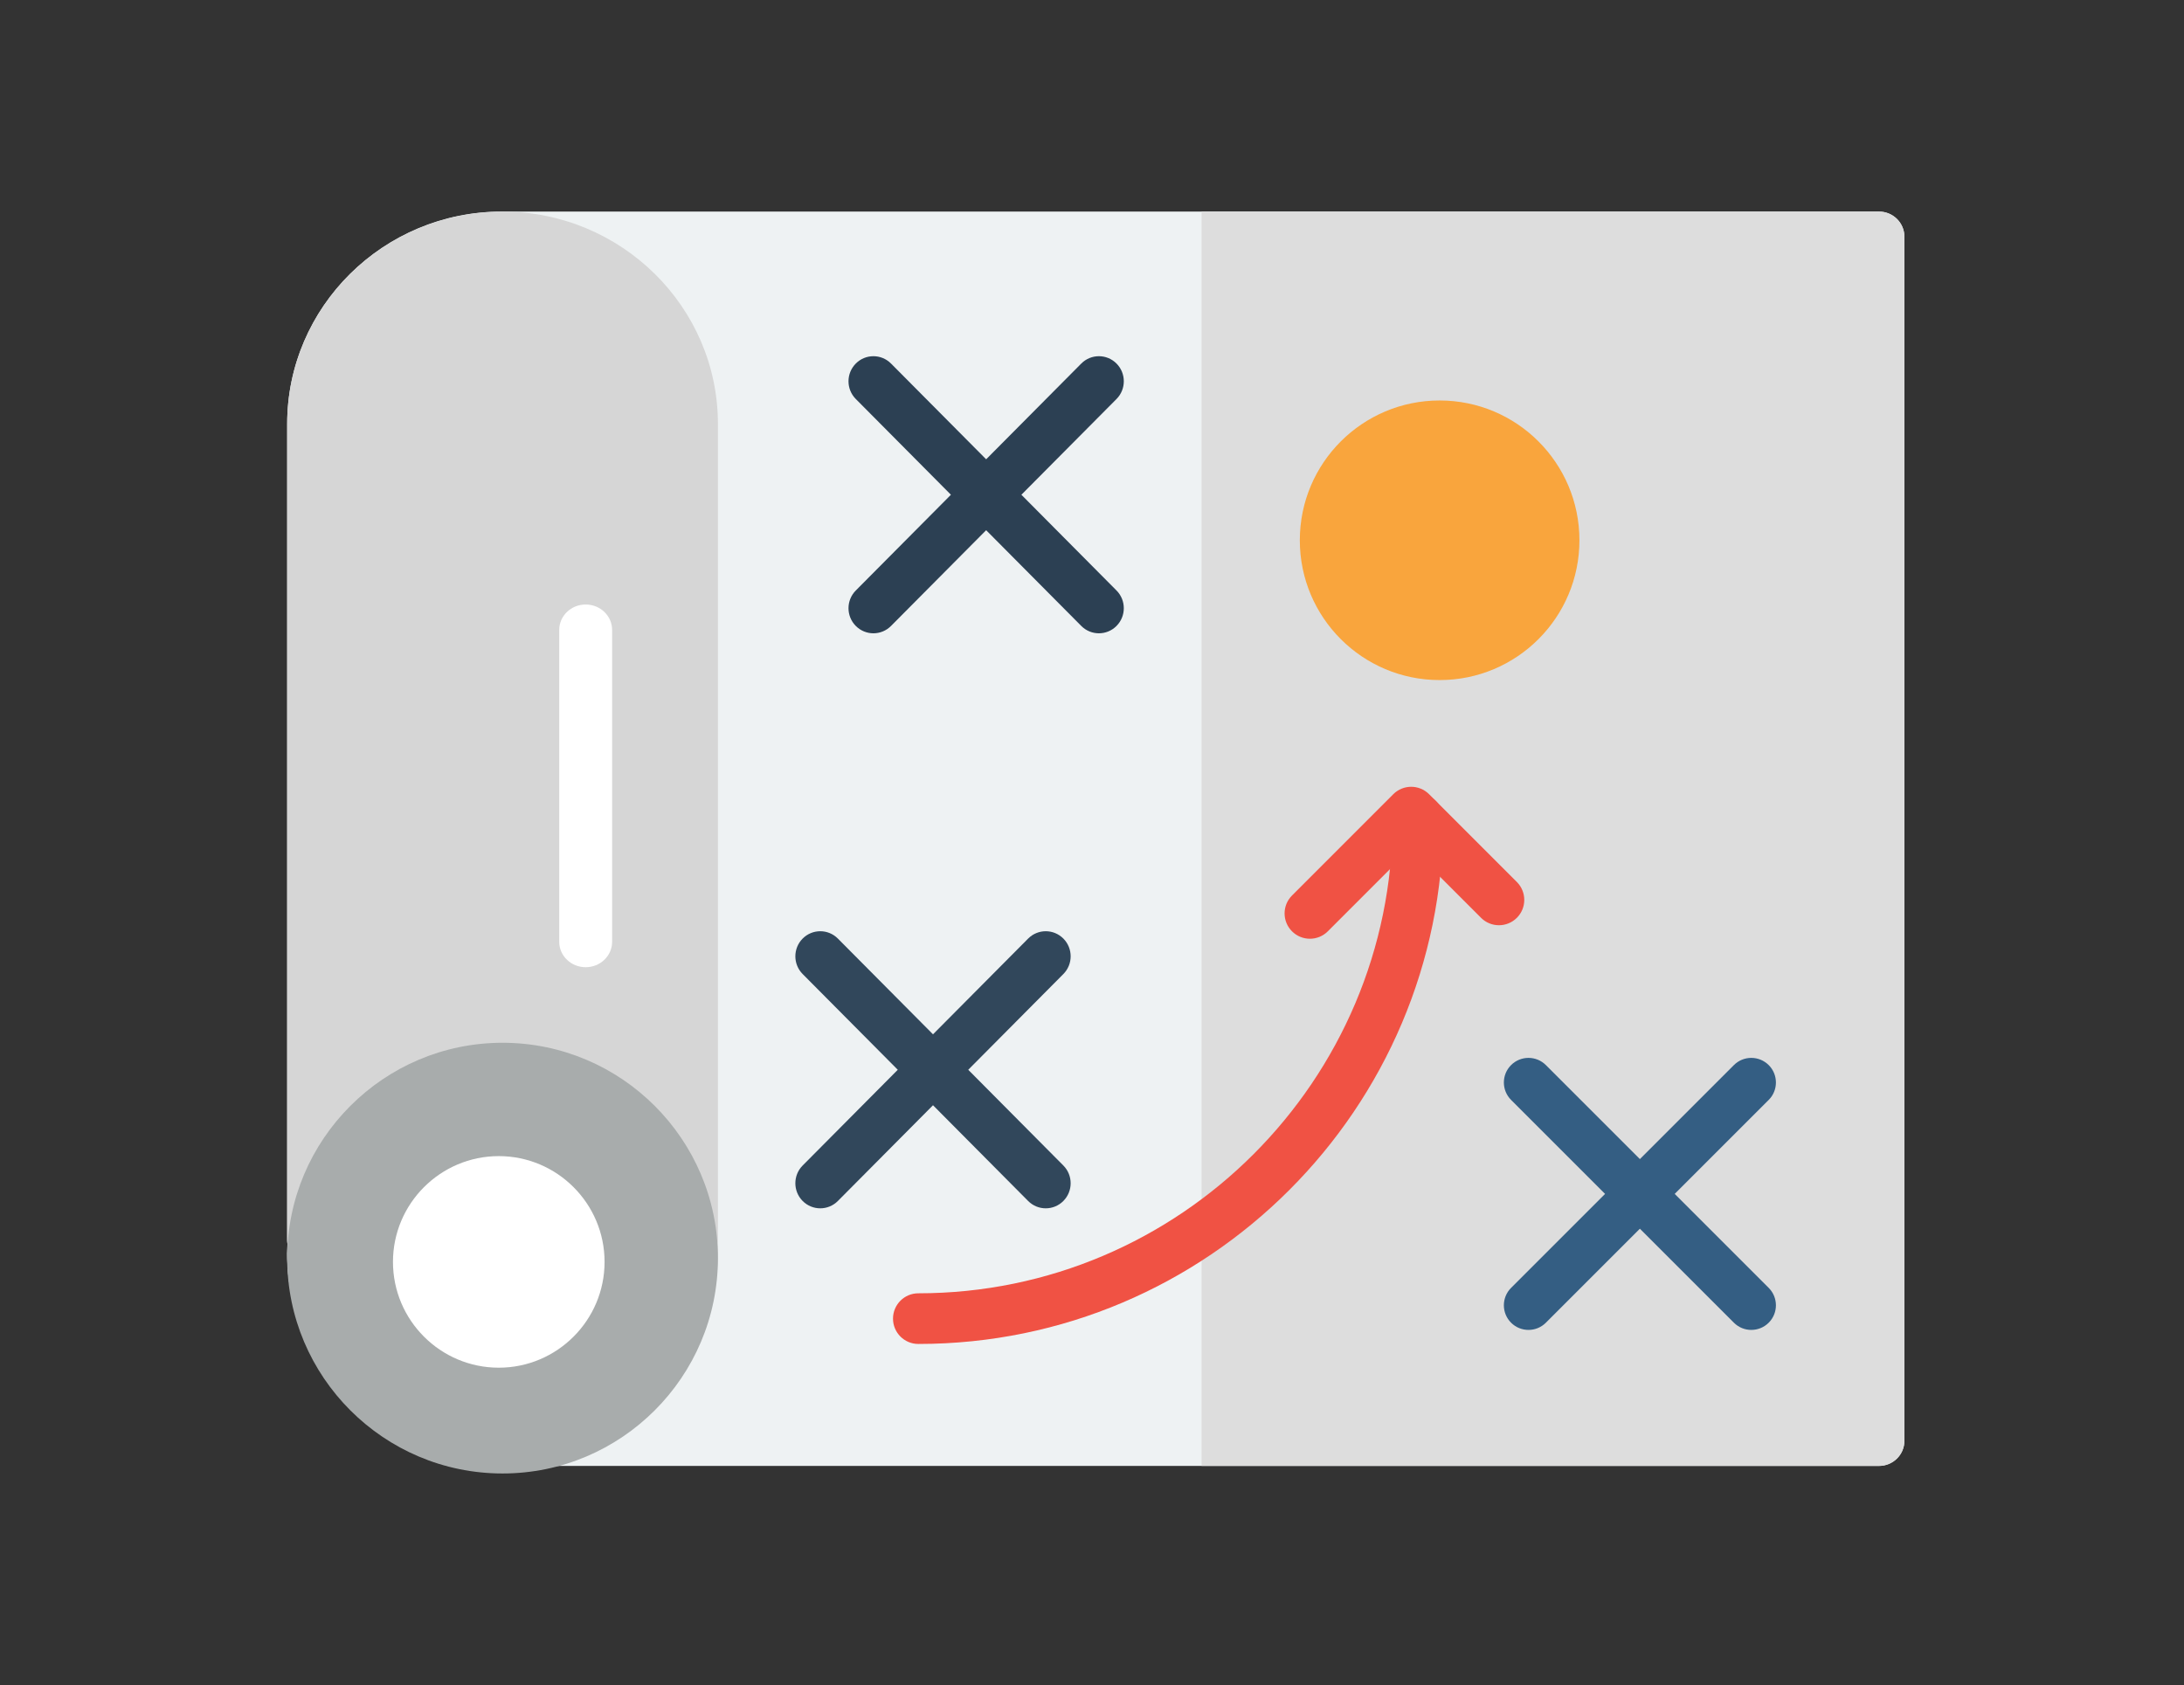
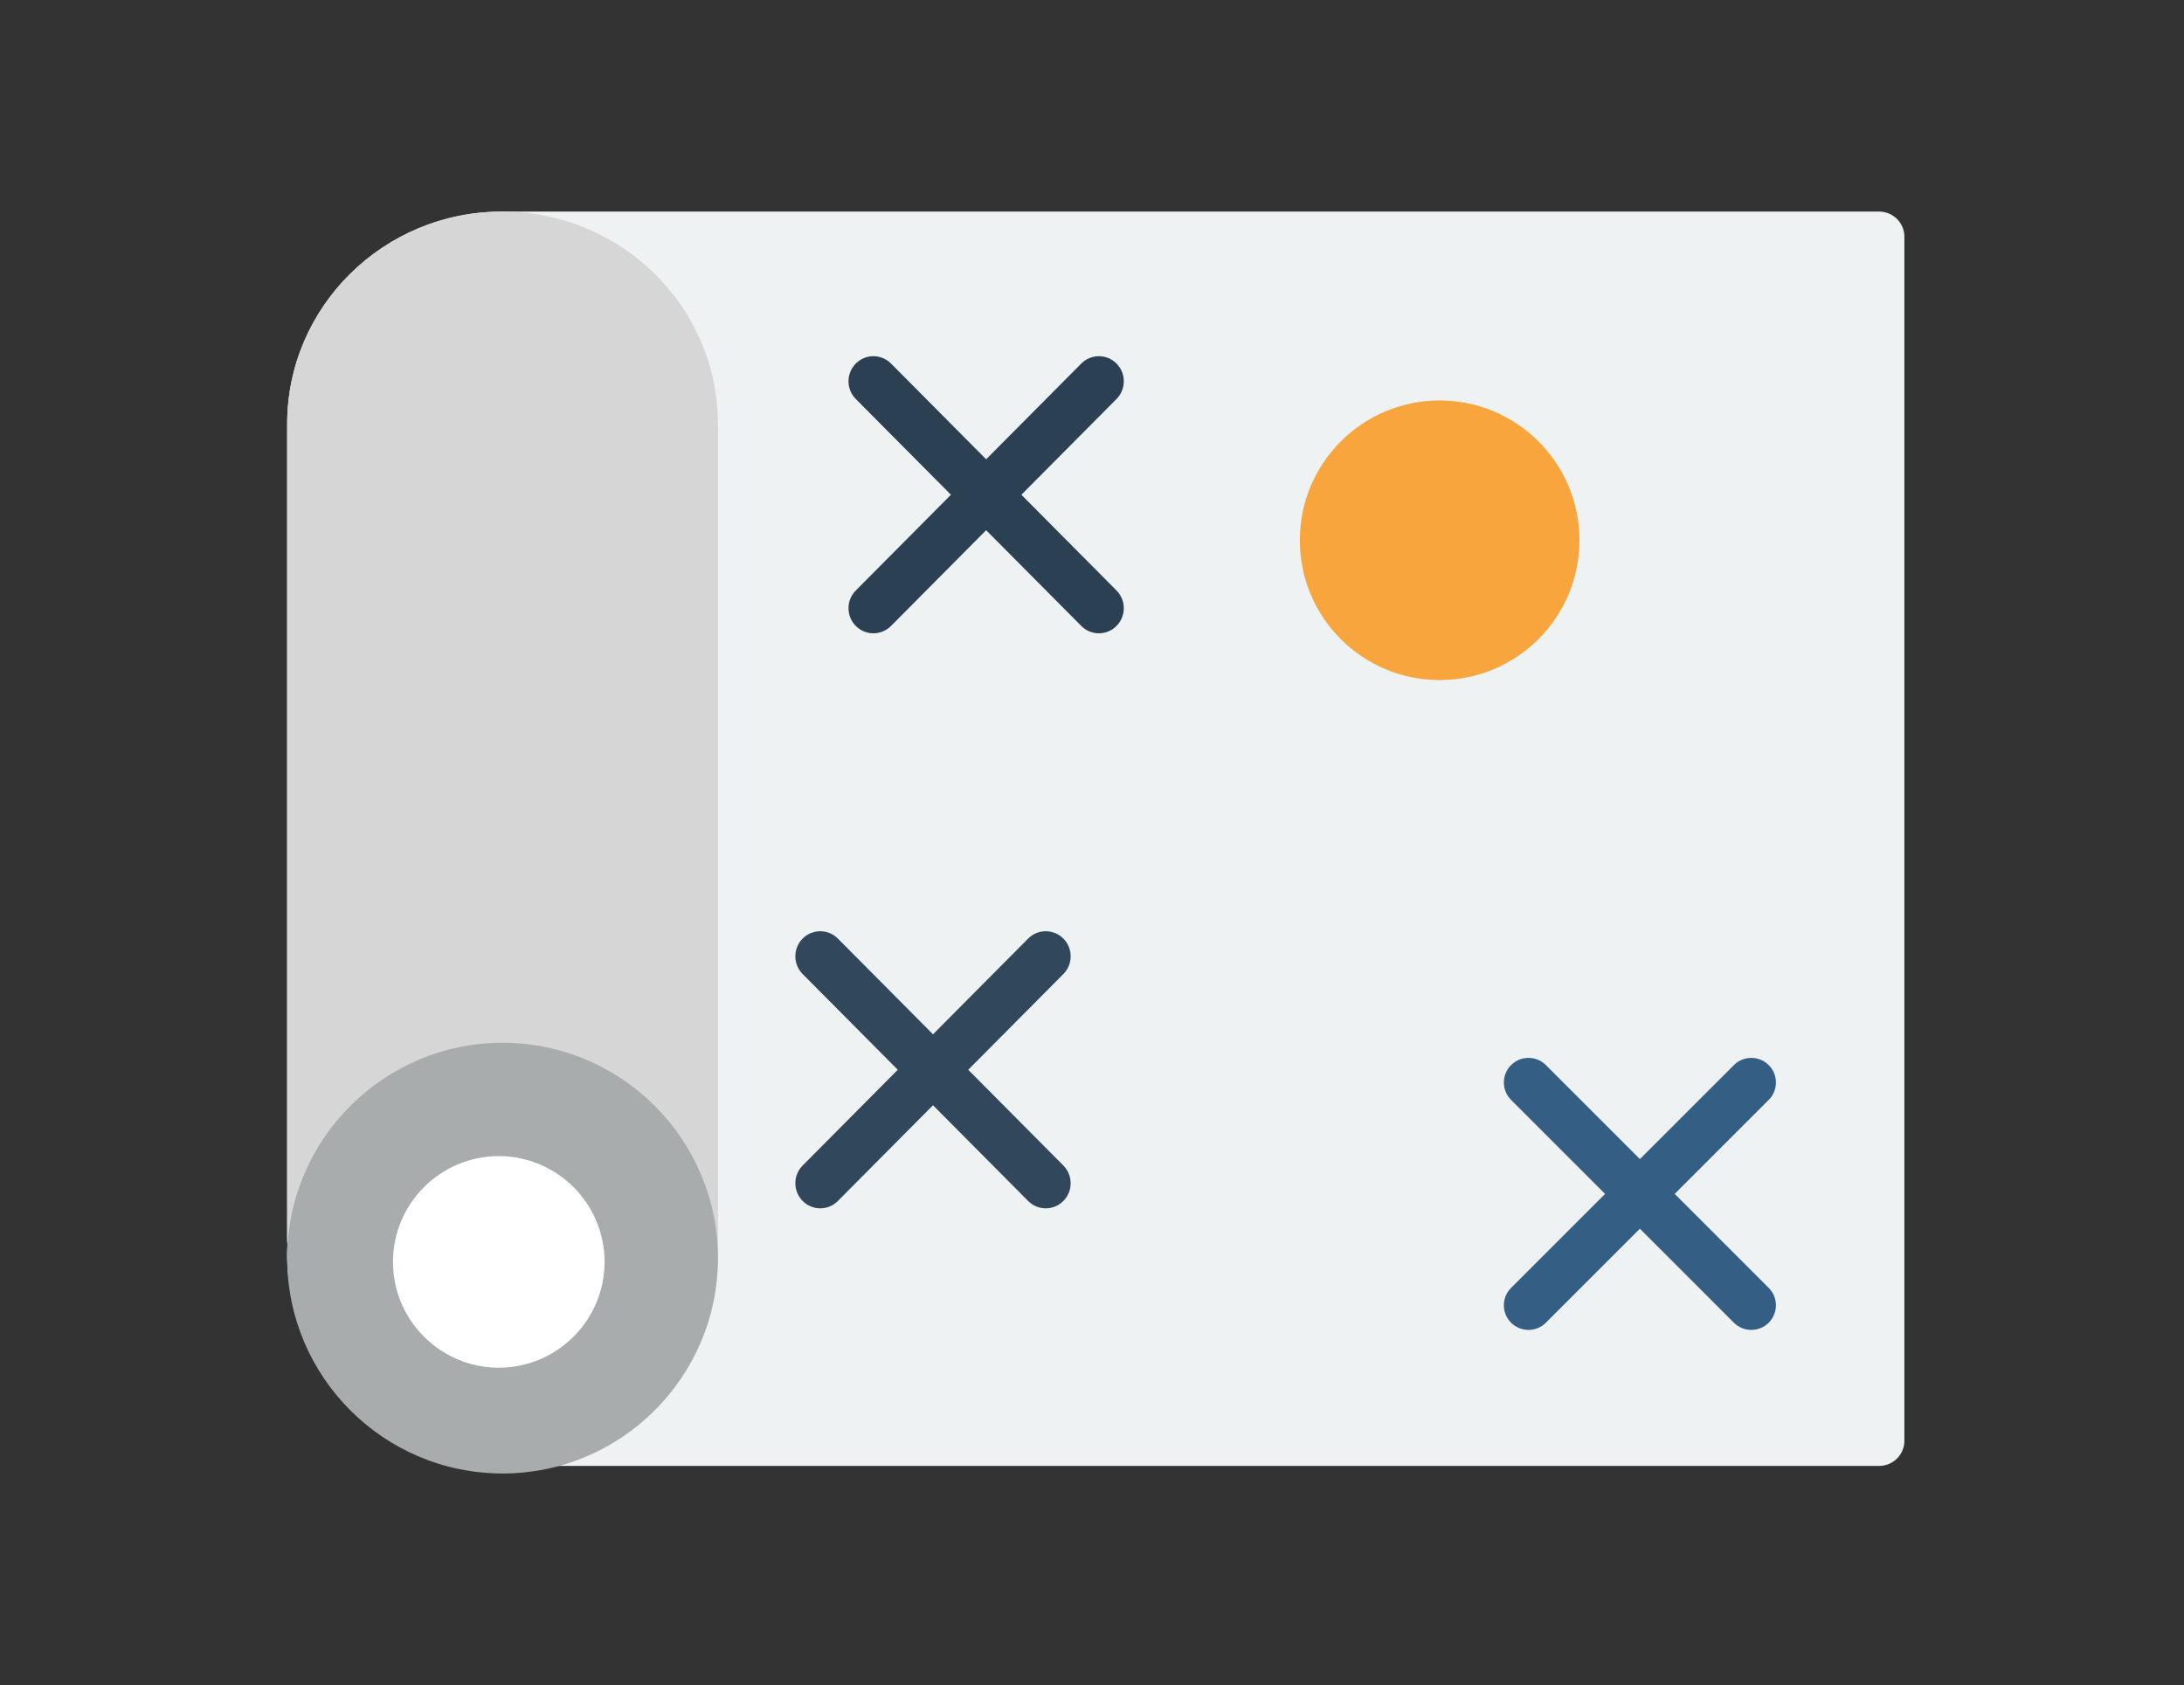
<svg xmlns="http://www.w3.org/2000/svg" width="289px" height="223px" viewBox="0 0 289 223" version="1.1">
  <rect x="0" y="0" width="289" height="223" fill="#333333" stroke="none" />
  <title>Artboard 3</title>
  <desc>Created with Sketch.</desc>
  <defs />
  <g id="Page-1" stroke="none" stroke-width="1" fill="none" fill-rule="evenodd">
    <g id="Artboard-3" fill-rule="nonzero">
      <g id="planning" transform="translate(38, 28)">
        <path d="M210.649,0 L28.37,0 C12.727,0 0,12.61 0,28.109 L0,136.12 C0,136.283 0.012,136.443 0.035,136.6 C0.011,137.059 0,137.481 0,137.891 C0,153.39 12.727,166 28.37,166 L210.649,166 C212.5,166 214,164.514 214,162.68 L214,3.32 C214,1.487 212.5,0 210.649,0 Z" id="Shape" fill="#EEF2F3" />
-         <path d="M210.625,0 L121,0 L121,166 L210.625,166 C212.489,166 214,164.514 214,162.68 L214,3.32 C214,1.487 212.49,0 210.625,0 Z" id="Shape" fill="#DDDDDD" />
        <path d="M57,28.109 C57,12.61 44.214,0 28.5,0 C12.785,0 0,12.61 0,28.109 L0,136.12 C0,136.283 0.012,136.443 0.035,136.6 C0.011,137.06 0,137.481 0,137.891 C0,153.39 12.785,166 28.5,166 C44.215,166 57,153.39 57,137.891 C57,137.481 56.989,137.06 56.965,136.6 C56.988,136.443 57,136.283 57,136.12 L57,28.109 L57,28.109 Z" id="Shape" fill="#D6D6D6" />
        <path d="M28.5,110 C12.785,110 0,122.785 0,138.5 C0,154.215 12.785,167 28.5,167 C44.215,167 57,154.215 57,138.5 C57,122.785 44.215,110 28.5,110 Z" id="Shape" fill="#A8ACAC" />
        <path d="M28,125 C20.28,125 14,131.281 14,139 C14,146.72 20.281,153 28,153 C35.719,153 42,146.719 42,139 C42,131.28 35.719,125 28,125 Z" id="Shape" fill="#FFFFFF" />
-         <path d="M39.5,52 C37.567,52 36,53.506 36,55.365 L36,87.663 L36,96.635 C36,98.493 37.567,100 39.5,100 C41.433,100 43,98.494 43,96.635 L43,87.663 L43,55.365 C43,53.506 41.433,52 39.5,52 Z" id="Shape" fill="#FFFFFF" />
        <g id="Group" transform="translate(67, 19)">
          <path d="M23.123,94.574 L35.711,81.903 C36.998,80.607 36.998,78.506 35.711,77.211 C34.423,75.915 32.336,75.915 31.049,77.211 L18.461,89.881 L5.873,77.211 C4.586,75.915 2.499,75.915 1.211,77.211 C-0.076,78.507 -0.076,80.608 1.211,81.903 L13.799,94.574 L1.211,107.244 C-0.076,108.54 -0.076,110.641 1.211,111.937 C1.855,112.585 2.699,112.909 3.542,112.909 C4.386,112.909 5.23,112.585 5.873,111.937 L18.461,99.267 L31.048,111.937 C31.692,112.585 32.536,112.909 33.379,112.909 C34.223,112.909 35.066,112.585 35.71,111.937 C36.997,110.641 36.997,108.54 35.71,107.244 L23.123,94.574 Z" id="Shape" fill="#31475B" />
          <path d="M30.156,18.475 L42.744,5.804 C44.031,4.508 44.031,2.407 42.744,1.112 C41.456,-0.184 39.368,-0.184 38.081,1.112 L25.494,13.782 L12.906,1.112 C11.618,-0.184 9.531,-0.184 8.244,1.112 C6.957,2.408 6.957,4.509 8.244,5.804 L20.832,18.475 L8.244,31.145 C6.957,32.441 6.957,34.542 8.244,35.838 C8.888,36.486 9.731,36.81 10.575,36.81 C11.418,36.81 12.262,36.486 12.906,35.838 L25.493,23.167 L38.081,35.838 C38.725,36.486 39.568,36.81 40.412,36.81 C41.255,36.81 42.099,36.486 42.743,35.838 C44.03,34.542 44.03,32.441 42.743,31.145 L30.156,18.475 Z" id="Shape" fill="#2C4053" />
        </g>
        <path d="M183.607,130 L196.046,117.561 C197.318,116.289 197.318,114.226 196.046,112.954 C194.773,111.682 192.711,111.682 191.439,112.954 L179,125.393 L166.561,112.954 C165.289,111.682 163.227,111.682 161.954,112.954 C160.682,114.227 160.682,116.289 161.954,117.561 L174.393,130 L161.954,142.439 C160.682,143.711 160.682,145.774 161.954,147.046 C162.591,147.682 163.424,148 164.258,148 C165.091,148 165.925,147.682 166.561,147.046 L179,134.607 L191.439,147.046 C192.075,147.682 192.908,148 193.742,148 C194.576,148 195.409,147.682 196.046,147.046 C197.318,145.774 197.318,143.711 196.046,142.439 L183.607,130 Z" id="Shape" fill="#345E83" />
        <g id="Group" transform="translate(80, 76)" fill="#F05244">
-           <path d="M3.518,73.859 C1.668,73.859 0.168,72.358 0.168,70.507 C0.168,68.656 1.667,67.155 3.518,67.155 C38.125,67.155 66.28,38.989 66.28,4.368 C66.28,2.517 67.779,1.016 69.63,1.016 C71.481,1.016 72.981,2.517 72.981,4.368 C72.98,42.685 41.819,73.859 3.518,73.859 Z" id="Shape" />
-           <path d="M55.335,20.233 C54.478,20.233 53.62,19.906 52.966,19.251 C51.657,17.942 51.657,15.82 52.966,14.512 L66.367,1.105 C67.676,-0.204 69.797,-0.204 71.105,1.105 L82.72,12.724 C84.028,14.033 84.028,16.155 82.72,17.464 C81.411,18.773 79.29,18.773 77.981,17.464 L68.736,8.214 L57.705,19.251 C57.05,19.906 56.192,20.233 55.335,20.233 Z" id="Shape" />
-         </g>
+           </g>
        <circle id="Oval" fill="#F9A53D" cx="152.5" cy="43.5" r="18.5" />
      </g>
    </g>
  </g>
</svg>